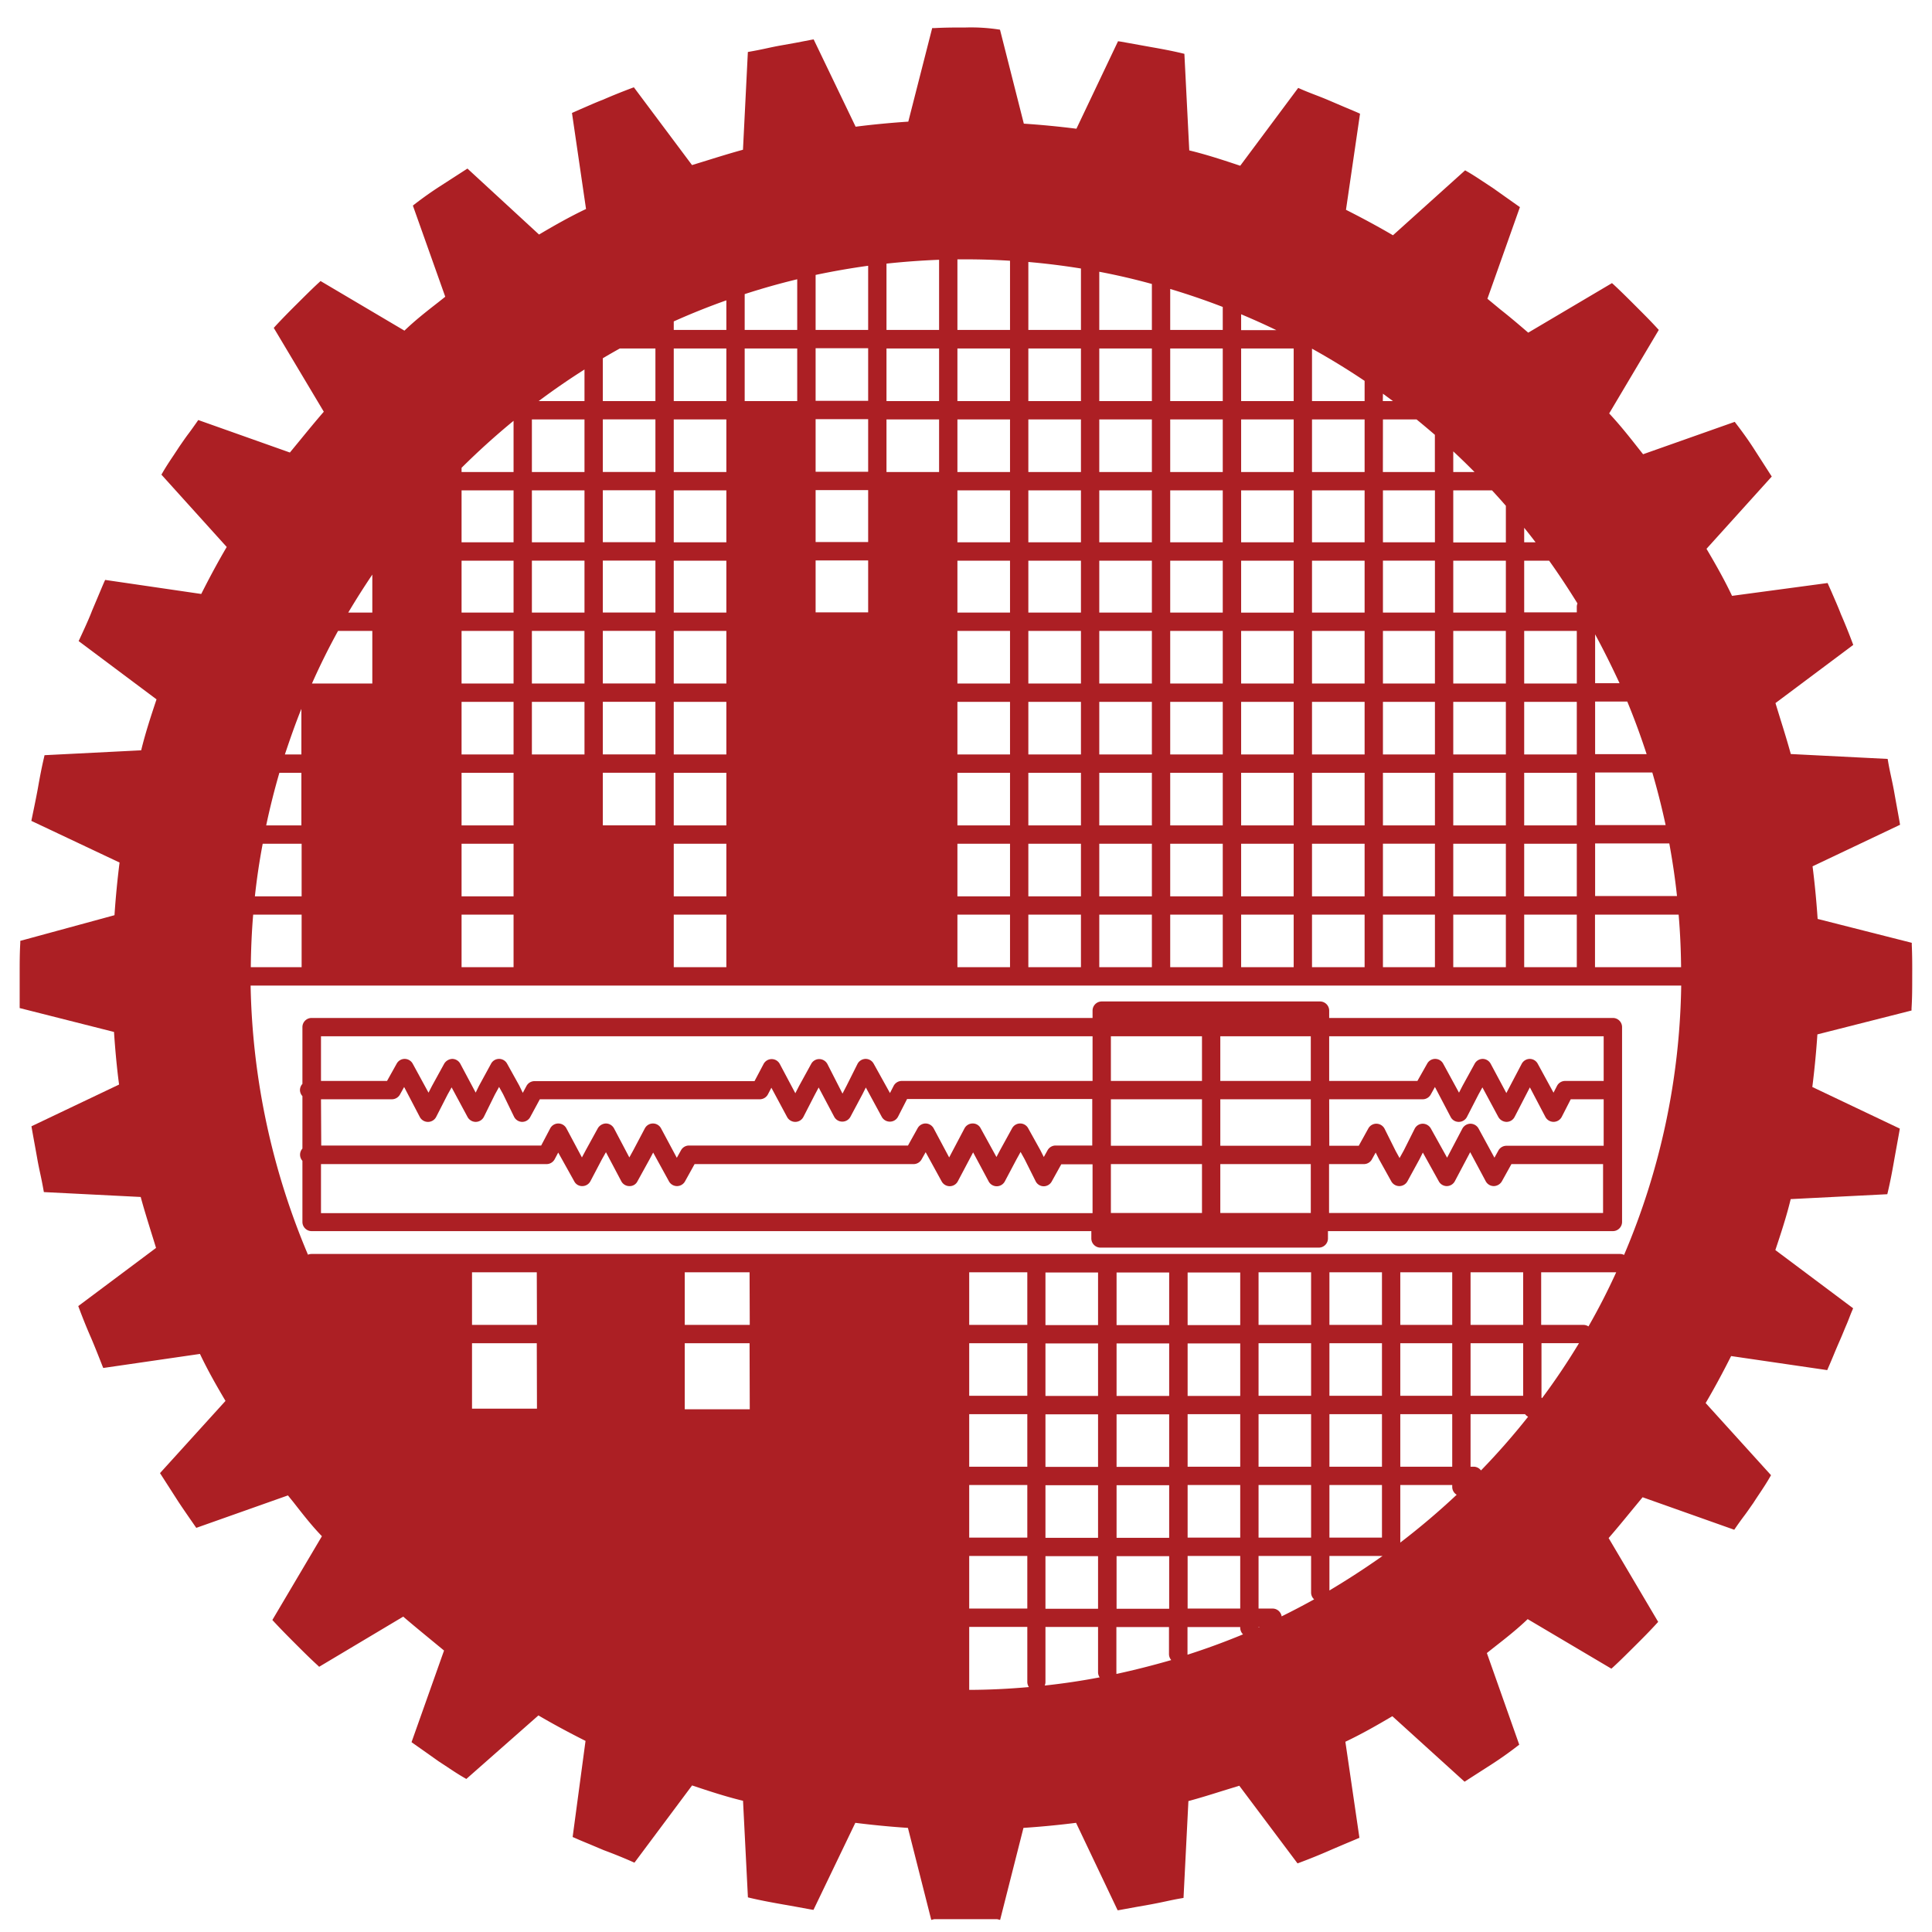
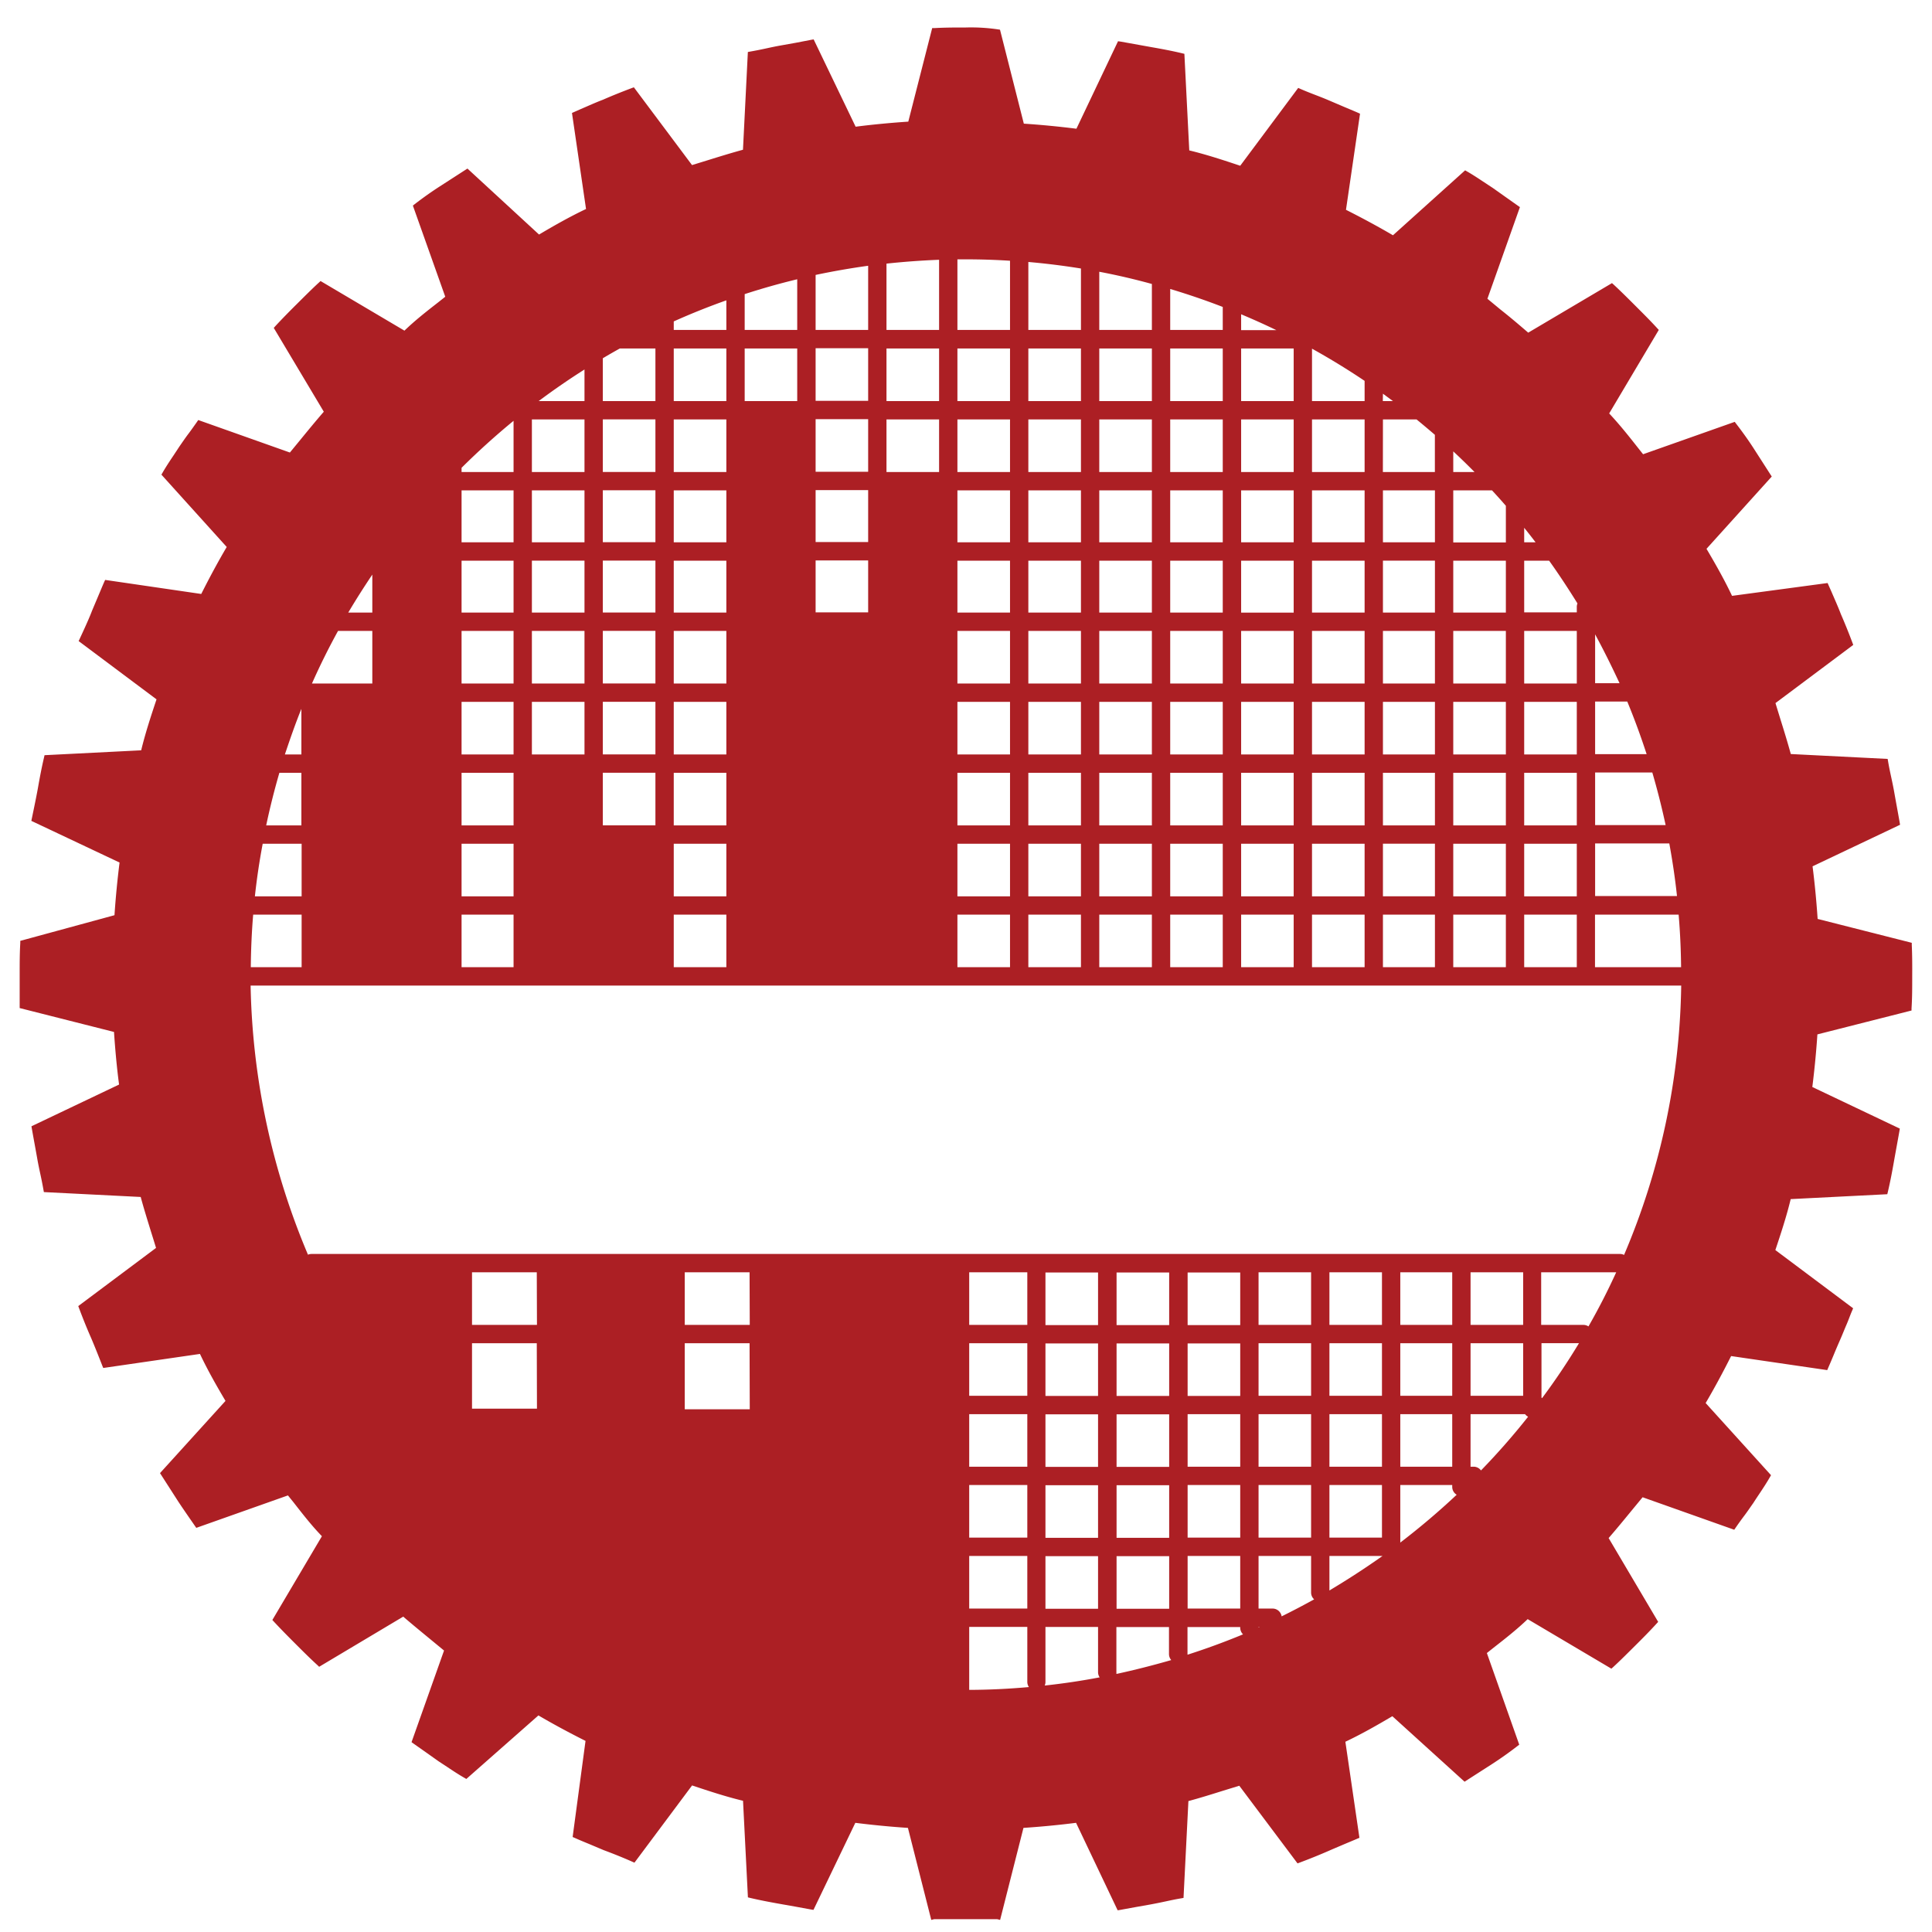
<svg xmlns="http://www.w3.org/2000/svg" viewBox="0 0 316.23 316.23">
  <defs>
    <style>.a{fill:#ac1f24;}</style>
  </defs>
-   <path class="a" d="M264,166.62H217.56v-1.2a1.5,1.5,0,0,0-1.5-1.5H180.33a1.5,1.5,0,0,0-1.5,1.5v1.2H51a1.5,1.5,0,0,0-1.5,1.5v9.29a1.5,1.5,0,0,0-.4,1,1.47,1.47,0,0,0,.4,1V188a1.49,1.49,0,0,0,0,2v10a1.51,1.51,0,0,0,1.5,1.51H178.63v1.2a1.5,1.5,0,0,0,1.5,1.5h35.73a1.5,1.5,0,0,0,1.5-1.5v-1.2H264a1.51,1.51,0,0,0,1.5-1.51V168.12A1.5,1.5,0,0,0,264,166.62ZM52.54,179.93H64.15a1.52,1.52,0,0,0,1.31-.77l.69-1.24,2.56,4.9a1.51,1.51,0,0,0,2.68,0l1.87-3.66.66-1.18,2.62,4.87a1.53,1.53,0,0,0,1.35.78,1.52,1.52,0,0,0,1.32-.84L81,179.16l.69-1.25.65,1.17,1.8,3.71a1.52,1.52,0,0,0,1.32.84h0a1.5,1.5,0,0,0,1.32-.78l1.58-2.92h36a1.51,1.51,0,0,0,1.33-.8l.57-1.09,2.58,4.81a1.53,1.53,0,0,0,1.34.78,1.5,1.5,0,0,0,1.32-.81l1.88-3.66L134,178l2.55,4.81a1.51,1.51,0,0,0,2.64,0l2-3.75.53-1.06,2.61,4.81a1.51,1.51,0,0,0,1.34.78,1.49,1.49,0,0,0,1.32-.81l1.48-2.89h30.31v7.61h-6a1.5,1.5,0,0,0-1.31.77l-.62,1.11-.56-1.11-2-3.6a1.49,1.49,0,0,0-1.31-.78,1.51,1.51,0,0,0-1.31.77l-2,3.64-.57,1.08-2.59-4.71a1.44,1.44,0,0,0-1.33-.78,1.51,1.51,0,0,0-1.31.8l-2.51,4.76-2.54-4.76a1.53,1.53,0,0,0-1.31-.8h0a1.5,1.5,0,0,0-1.31.77l-1.58,2.84H112.78a1.49,1.49,0,0,0-1.31.77l-.69,1.24-2.58-4.82a1.5,1.5,0,0,0-2.65,0l-1.89,3.58-.65,1.18-2.51-4.76a1.53,1.53,0,0,0-1.31-.8,1.61,1.61,0,0,0-1.33.77l-2,3.64-.61,1.15-2.54-4.76a1.5,1.5,0,0,0-2.65,0l-1.48,2.81h-36Zm129.29,0h14.91v7.61H181.83Zm32.72-10.31v7.31H199.74v-7.31Zm-32.72,0h14.91v7.31H181.83Zm14.91,20.92v8H181.83v-8Zm17.81,8H199.74v-8h14.81Zm-14.81-11v-7.61h14.81v7.61Zm17.82-7.61h15.31a1.51,1.51,0,0,0,1.31-.77l.69-1.24,2.57,4.9a1.48,1.48,0,0,0,1.33.81,1.5,1.5,0,0,0,1.34-.81l1.88-3.66.65-1.18,2.62,4.87a1.59,1.59,0,0,0,1.33.78,1.49,1.49,0,0,0,1.32-.81l2.5-4.84,2.54,4.84a1.51,1.51,0,0,0,2.67,0l1.48-2.89h5.39v7.61H246.58a1.51,1.51,0,0,0-1.32.77l-.65,1.18L242,184.7a1.53,1.53,0,0,0-1.32-.77h0a1.54,1.54,0,0,0-1.32.8l-2.5,4.76-2.66-4.78a1.54,1.54,0,0,0-1.34-.78,1.5,1.5,0,0,0-1.31.83l-1.78,3.55-.69,1.24-.65-1.18-1.8-3.61a1.52,1.52,0,0,0-1.31-.83,1.5,1.5,0,0,0-1.35.77l-1.57,2.84h-4.82Zm44.93-3h-6.31a1.5,1.5,0,0,0-1.33.81l-.57,1.11-2.59-4.75a1.5,1.5,0,0,0-1.31-.78h0a1.52,1.52,0,0,0-1.31.81l-2.51,4.78L244,174.13a1.5,1.5,0,0,0-1.31-.81h0a1.51,1.51,0,0,0-1.31.78l-2,3.64-.57,1.11-2.59-4.75a1.49,1.49,0,0,0-2.62,0L232,176.93H217.56v-7.31h44.93Zm-83.66-7.31v7.31H147.61a1.5,1.5,0,0,0-1.34.81l-.6,1.17L143,174.1a1.5,1.5,0,0,0-1.34-.78,1.53,1.53,0,0,0-1.31.83l-1.78,3.56L137.9,179l-2.46-4.82a1.53,1.53,0,0,0-1.31-.83,1.5,1.5,0,0,0-1.35.78l-2,3.64-.6,1.17-2.54-4.78a1.5,1.5,0,0,0-2.66,0l-1.48,2.8h-36a1.5,1.5,0,0,0-1.32.78l-.61,1.14L85,177.7l-2-3.6a1.49,1.49,0,0,0-2.62,0l-2,3.67-.52,1.07-2.51-4.71a1.52,1.52,0,0,0-1.31-.81,1.62,1.62,0,0,0-1.33.78l-2,3.64-.57,1.11-2.59-4.75a1.51,1.51,0,0,0-1.31-.78,1.49,1.49,0,0,0-1.31.78l-1.58,2.83H52.54v-7.31ZM52.54,190.54H89.46a1.51,1.51,0,0,0,1.33-.8l.58-1.09L94,193.37a1.44,1.44,0,0,0,1.32.77,1.51,1.51,0,0,0,1.32-.8l1.88-3.58.66-1.17,2.51,4.75a1.49,1.49,0,0,0,1.31.8,1.41,1.41,0,0,0,1.33-.77l2-3.63.58-1.09,2.59,4.72a1.5,1.5,0,0,0,2.62,0l1.57-2.83h35.85a1.5,1.5,0,0,0,1.31-.78l.66-1.17,2.62,4.78a1.5,1.5,0,0,0,2.64,0l2.51-4.75,2.54,4.75a1.5,1.5,0,0,0,2.65,0l1.89-3.57.69-1.25.66,1.19,1.8,3.6a1.49,1.49,0,0,0,1.31.83h0a1.51,1.51,0,0,0,1.32-.77l1.57-2.83h5.12v8H52.54Zm165,8v-8h5.7a1.5,1.5,0,0,0,1.31-.77l.62-1.12.56,1.12,2,3.6a1.51,1.51,0,0,0,1.32.77,1.52,1.52,0,0,0,1.31-.77l2-3.66.53-1.06,2.62,4.72a1.49,1.49,0,0,0,1.31.77h0a1.51,1.51,0,0,0,1.31-.8l2.51-4.75,2.54,4.75a1.51,1.51,0,0,0,1.31.8,1.57,1.57,0,0,0,1.33-.77l1.57-2.83h15v8Z" />
  <path class="a" d="M312.92,154.68l0-.36-15.41-3.91c-.2-3-.49-5.95-.83-8.61L311,135l-.06-.38c-.15-.85-.3-1.68-.45-2.5s-.3-1.65-.45-2.5-.33-1.69-.51-2.52-.35-1.64-.49-2.49l-.07-.39-15.85-.8c-.52-1.89-1.11-3.81-1.69-5.66-.27-.89-.55-1.78-.82-2.68l12.73-9.52-.13-.35c-.65-1.73-1.26-3.23-1.9-4.7-.47-1.24-1-2.4-1.52-3.62l-.65-1.46L283.5,97.53c-1.25-2.65-2.74-5.26-4.18-7.7L290,78l-2.91-4.53c-.86-1.34-1.85-2.73-2.93-4.13l-.22-.29-15,5.3-.88-1.11c-1.57-2-3.05-3.84-4.67-5.57L271.51,54l-.25-.27c-1.12-1.23-2.34-2.44-3.53-3.63s-2.4-2.4-3.6-3.51l-.28-.25-13.71,8.11c-1.52-1.31-3-2.57-4.54-3.78l-2.14-1.77,5.32-15-.32-.22-2.05-1.45-2.06-1.46-1.4-.92c-.92-.61-1.88-1.25-2.83-1.79l-.31-.18L228,38.51c-2.35-1.38-4.94-2.78-7.69-4.17l2.3-15.73-.35-.16c-.8-.35-1.58-.67-2.36-1l-2.34-1c-.81-.35-1.59-.65-2.37-.95s-1.54-.6-2.34-.95l-.36-.16L203,27.13c-2.73-.91-5.54-1.84-8.34-2.51l-.8-15.81-.37-.09c-1.77-.42-3.46-.73-5-1l-2.5-.45-2.5-.45L183,6.75l-6.81,14.32c-2.86-.36-5.75-.64-8.61-.83l-3.9-15.38-.32-.05a30.25,30.25,0,0,0-5.29-.31c-1.68,0-3.41,0-5.13.1l-.36,0-3.91,15.31c-3,.2-6,.49-8.62.83L133.18,6.45l-.37.06L130.27,7l-2.46.44c-.86.15-1.69.33-2.52.51s-1.64.34-2.49.49l-.39.07-.8,16c-1.9.52-3.82,1.11-5.68,1.69l-2.66.82-9.52-12.73-.35.13c-1.72.65-3.22,1.25-4.7,1.9-1.24.47-2.39,1-3.61,1.52l-1.47.65,2.3,15.72c-2.66,1.26-5.26,2.74-7.69,4.18L76.51,27.59,72,30.5c-1.35.87-2.74,1.85-4.14,2.93l-.28.22,5.3,14.92-1.11.88c-2,1.56-3.84,3-5.57,4.67L52.47,46l-.27.25c-1.2,1.1-2.41,2.32-3.62,3.52s-2.4,2.41-3.52,3.62l-.25.28L53,67.39c-1.32,1.52-2.58,3.06-3.8,4.55l-1.75,2.13-15-5.32-.22.32c-.45.64-.94,1.34-1.44,2s-1,1.41-1.47,2.08c-.3.47-.61.93-.92,1.4-.62.92-1.25,1.88-1.8,2.83l-.18.31L37.11,89.53c-1.38,2.34-2.78,4.93-4.17,7.69l-15.73-2.3-.16.35c-.35.8-.67,1.58-1,2.36s-.65,1.54-1,2.37c-.58,1.56-2,4.53-2,4.56l-.18.37,12.75,9.54c-.91,2.73-1.84,5.55-2.51,8.34l-15.82.8-.08.36c-.42,1.78-.73,3.47-1,5s-1,5-1,5l-.08.39,14.44,6.82c-.36,2.86-.64,5.76-.83,8.62L3.32,154l0,.36c-.1,1.72-.1,3.3-.1,5.13V165l15.44,3.91c.2,3,.48,6,.83,8.61L5.15,184.35l.06.37c.15.85.3,1.68.45,2.5s.3,1.65.45,2.5.33,1.7.51,2.53.34,1.63.49,2.48l.07.39,15.85.8c.51,1.89,1.11,3.81,1.68,5.66.28.89.56,1.79.83,2.68l-12.73,9.52.13.35c.65,1.72,1.25,3.22,1.9,4.7s1.9,4.69,1.91,4.72l.15.36,15.83-2.3c1.25,2.65,2.74,5.26,4.18,7.69L26.19,241.12l2.91,4.53c.9,1.39,2.8,4.09,2.81,4.12l.22.31,15-5.31.89,1.1c1.56,2,3,3.85,4.67,5.58l-8.11,13.71.25.27c1.12,1.21,2.34,2.44,3.52,3.62s2.4,2.4,3.62,3.51l.27.26L66,264.61c1.52,1.31,3.05,2.56,4.53,3.78l2.15,1.77-5.32,15,.31.22,2.06,1.45,2.06,1.46,1.4.92c.93.62,1.88,1.25,2.83,1.79l.31.18,11.8-10.4c2.35,1.38,4.94,2.78,7.71,4.17l-2.11,15.73.35.15c.8.36,1.58.68,2.36,1l2.37,1c1.69.63,3.18,1.23,4.67,1.89l.37.16,9.43-12.64c2.73.91,5.54,1.84,8.34,2.51l.8,15.81.36.09c1.79.42,3.48.73,5,1l2.43.43,2.57.47.37.06L140,298.36c2.85.36,5.75.64,8.61.83l3.82,15.06.48-.12h10.31l.48.12,3.82-15.06c3-.2,5.95-.49,8.61-.83l6.81,14.32.38-.06,2.57-.47,2.43-.43c.86-.16,1.7-.33,2.53-.51s1.64-.35,2.48-.49l.39-.07.8-15.85c1.9-.51,3.81-1.11,5.66-1.69l2.67-.82L212.38,305l.35-.13c1.71-.64,3.21-1.25,4.73-1.91.79-.35,1.56-.67,2.33-1s1.56-.65,2.37-1l.35-.15-2.3-15.72c2.65-1.25,5.25-2.74,7.69-4.18l11.82,10.72,4.53-2.91c1.34-.87,2.74-1.85,4.13-2.93l.29-.22-5.3-15,1.12-.89c2-1.56,3.83-3,5.56-4.66l13.7,8.11.28-.25c1.21-1.11,2.43-2.34,3.62-3.52s2.41-2.41,3.51-3.62l.25-.27-8.11-13.72c1.33-1.53,2.59-3.07,3.82-4.57l1.74-2.11,15,5.32.22-.32c.44-.64.94-1.34,1.44-2s1-1.41,1.47-2.07c.3-.47.61-.94.92-1.4.62-.93,1.25-1.88,1.79-2.83l.18-.31-10.7-11.81c1.38-2.34,2.78-4.93,4.17-7.69l15.73,2.3.15-.35c.35-.8.68-1.58,1-2.36s.65-1.54,1-2.34.66-1.6,1-2.38.59-1.53.94-2.33l.15-.36-12.73-9.53c.91-2.73,1.84-5.55,2.51-8.34l15.81-.8.09-.36c.39-1.67.69-3.22,1-5,.15-.85.3-1.67.45-2.5s.3-1.65.45-2.5l.06-.38-14.32-6.81c.36-2.86.64-5.75.83-8.61l15.41-3.91,0-.36c.11-1.72.11-3.3.11-5.14C313,158.13,313,156.4,312.92,154.68Zm-51.83-50.85c1.42,2.62,2.75,5.31,4,8h-4Zm0,11h5.26c1.17,2.82,2.22,5.69,3.17,8.61h-8.43Zm0,11.61h9.36q1.24,4.24,2.18,8.61H261.09Zm0,11.61h12.14c.52,2.83.95,5.7,1.26,8.61h-13.4ZM249.48,86.39q.95,1.17,1.86,2.37h-1.86Zm0,5.38h4.08c1.63,2.28,3.17,4.63,4.64,7a1.47,1.47,0,0,0-.11.56v.9h-8.61Zm0,11.5h8.61v8.61h-8.61Zm0,11.61h8.61v8.61h-8.61Zm0,11.61h8.61v8.61h-8.61Zm0,11.61h8.61v8.61h-8.61Zm0,11.61h8.61v8.6h-8.61ZM237.87,73.88q1.77,1.65,3.48,3.38h-3.48Zm0,6.38h6.34c.77.83,1.53,1.67,2.27,2.53v6h-8.61Zm0,11.51h8.61v8.5h-8.61Zm0,11.5h8.61v8.61h-8.61Zm0,11.61h8.61v8.61h-8.61Zm0,11.61h8.61v8.61h-8.61Zm0,11.61h8.61v8.61h-8.61Zm0,11.61h8.61v8.6h-8.61ZM226.36,64.44,228,65.65h-1.66Zm0,4.21h5.5c1,.82,2,1.66,3,2.52v6.09h-8.51Zm0,11.61h8.51v8.5h-8.51Zm0,11.51h8.51v8.5h-8.51Zm0,11.5h8.51v8.61h-8.51Zm0,11.61h8.51v8.61h-8.51Zm0,11.61h8.51v8.61h-8.51Zm0,11.61h8.51v8.61h-8.51Zm0,11.61h8.51v8.6h-8.51ZM214.75,57.07c2.95,1.64,5.83,3.4,8.61,5.27v3.31h-8.61Zm0,11.58h8.61v8.61h-8.61Zm0,11.61h8.61v8.5h-8.61Zm0,11.51h8.61v8.5h-8.61Zm0,11.5h8.61v8.61h-8.61Zm0,11.61h8.61v8.61h-8.61Zm0,11.61h8.61v8.61h-8.61Zm0,11.61h8.61v8.61h-8.61Zm0,11.61h8.61v8.6h-8.61Zm-11.6-98.27c1.95.82,3.87,1.68,5.77,2.6h-5.77Zm0,5.6h8.6v8.61h-8.6Zm0,11.61h8.6v8.61h-8.6Zm0,11.61h8.6v8.5h-8.6Zm0,11.51h8.6v8.5h-8.6Zm0,11.5h8.6v8.61h-8.6Zm0,11.61h8.6v8.61h-8.6Zm0,11.61h8.6v8.61h-8.6Zm0,11.61h8.6v8.61h-8.6Zm0,11.61h8.6v8.6h-8.6ZM191.54,47.3q4.38,1.31,8.6,2.94V54h-8.6Zm0,9.74h8.6v8.61h-8.6Zm0,11.61h8.6v8.61h-8.6Zm0,11.61h8.6v8.5h-8.6Zm0,11.51h8.6v8.5h-8.6Zm0,11.5h8.6v8.61h-8.6Zm0,11.61h8.6v8.61h-8.6Zm0,11.61h8.6v8.61h-8.6Zm0,11.61h8.6v8.61h-8.6Zm0,11.61h8.6v8.6h-8.6ZM179.93,44.48q4.37.83,8.61,2V54h-8.61Zm0,12.56h8.61v8.61h-8.61Zm0,11.61h8.61v8.61h-8.61Zm0,11.61h8.61v8.5h-8.61Zm0,11.51h8.61v8.5h-8.61Zm0,11.5h8.61v8.61h-8.61Zm0,11.61h8.61v8.61h-8.61Zm0,11.61h8.61v8.61h-8.61Zm0,11.61h8.61v8.61h-8.61Zm0,11.61h8.61v8.6h-8.61ZM168.32,42.88q4.35.38,8.61,1.07V54h-8.61Zm0,14.16h8.61v8.61h-8.61Zm0,11.61h8.61v8.61h-8.61Zm0,11.61h8.61v8.5h-8.61Zm0,11.51h8.61v8.5h-8.61Zm0,11.5h8.61v8.61h-8.61Zm0,11.61h8.61v8.61h-8.61Zm0,11.61h8.61v8.61h-8.61Zm0,11.61h8.61v8.61h-8.61Zm0,11.61h8.61v8.6h-8.61ZM156.71,42.45l1.4,0q3.63,0,7.21.23V54h-8.61Zm0,14.59h8.61v8.61h-8.61Zm0,11.61h8.61v8.61h-8.61Zm0,11.61h8.61v8.5h-8.61Zm0,11.51h8.61v8.5h-8.61Zm0,11.5h8.61v8.61h-8.61Zm0,11.61h8.61v8.61h-8.61Zm0,11.61h8.61v8.61h-8.61Zm0,11.61h8.61v8.61h-8.61Zm0,11.61h8.61v8.6h-8.61ZM145.1,43.15q4.28-.46,8.61-.63V54H145.1Zm0,13.89h8.61v8.61H145.1Zm0,11.61h8.61v8.61H145.1ZM133.5,45q4.26-.9,8.6-1.5V54h-8.6Zm0,12h8.6v8.61h-8.6Zm0,11.61h8.6v8.61h-8.6Zm0,11.61h8.6v8.5h-8.6Zm0,11.51h8.6v8.5h-8.6ZM121.89,48.14q4.24-1.38,8.6-2.43V54h-8.6Zm0,8.9h8.6v8.61h-8.6Zm-11.61-4.43q4.23-1.9,8.61-3.45V54h-8.61Zm0,4.43h8.61v8.61h-8.61Zm0,11.61h8.61v8.61h-8.61Zm0,11.61h8.61v8.5h-8.61Zm0,11.51h8.61v8.5h-8.61Zm0,11.5h8.61v8.61h-8.61Zm0,11.61h8.61v8.61h-8.61Zm0,11.61h8.61v8.61h-8.61Zm0,11.61h8.61v8.61h-8.61Zm0,11.61h8.61v8.6h-8.61Zm-3-95.7v0h-.06Zm-8.61,4.63c.92-.55,1.85-1.08,2.78-1.6h5.83v8.61H98.67Zm0,10h8.61v8.61H98.67Zm0,11.61h8.61v8.5H98.67Zm0,11.51h8.61v8.5H98.67Zm0,11.5h8.61v8.61H98.67Zm0,11.61h8.61v8.61H98.67Zm0,11.61h8.61v8.61H98.67Zm-3-66v5.17h-7.5Q91.83,62.91,95.67,60.48Zm-8.61,8.17h8.61v8.61H87.06Zm0,11.61h8.61v8.5H87.06Zm0,11.51h8.61v8.5H87.06Zm0,11.5h8.61v8.61H87.06Zm0,11.61h8.61v8.61H87.06ZM75.55,76.57q4.11-4.08,8.51-7.69v8.38H75.55Zm0,3.69h8.51v8.5H75.55Zm0,11.51h8.51v8.5H75.55Zm0,11.5h8.51v8.61H75.55Zm0,11.61h8.51v8.61H75.55Zm0,11.61h8.51v8.61H75.55Zm0,11.61h8.51v8.61H75.55Zm0,11.61h8.51v8.6H75.55ZM60.94,94.05v6.22H57C58.25,98.16,59.57,96.09,60.94,94.05Zm-5.61,9.22h5.61v8.61H51.06Q53,107.5,55.33,103.27Zm-6,12.7v7.52h-2.7C47.46,121,48.35,118.45,49.34,116Zm-3.61,10.52h3.61v8.61H43.57Q44.49,130.75,45.73,126.49ZM43,138.1h6.37v8.61H41.72Q42.19,142.36,43,138.1Zm-1.53,11.61h7.9v8.6H41.05C41.08,155.43,41.2,152.56,41.44,149.71Zm46.42,80.86H77.26V219.86h10.6Zm0-13.71H77.26v-8.61h10.6Zm34.83,13.81H112.08V219.86h10.61Zm0-13.81H112.08v-8.61h10.61Zm35.92,59.74V266.29h9.51v9a1.55,1.55,0,0,0,.26.85C165.16,276.43,161.91,276.59,158.61,276.6Zm9.51-56.74v8.6h-9.51v-8.6Zm-9.51-3v-8.61h9.51v8.61Zm9.51,14.61v8.6h-9.51v-8.6Zm0,11.6v8.61h-9.51v-8.61Zm0,11.61v8.61h-9.51v-8.61ZM171,275.89a1.45,1.45,0,0,0,.12-.59v-9h8.61v7.41a1.52,1.52,0,0,0,.26.84Q175.55,275.4,171,275.89Zm8.73-56v8.6h-8.61v-8.6Zm-8.61-3v-8.61h8.61v8.61Zm8.61,14.61v8.6h-8.61v-8.6Zm0,11.6v8.61h-8.61v-8.61Zm0,11.61v8.61h-8.61v-8.61Zm3,19.32a1.53,1.53,0,0,0,0-.3v-7.41h8.61v4.4a1.49,1.49,0,0,0,.37,1C188.76,272.57,185.75,273.34,182.7,274Zm8.64-54.14v8.6h-8.61v-8.6Zm-8.61-3v-8.61h8.61v8.61Zm8.61,14.61v8.6h-8.61v-8.6Zm0,11.6v8.61h-8.61v-8.61Zm0,11.61v8.61h-8.61v-8.61Zm3,16.18a.88.88,0,0,0,0-.17v-4.4H203v.1a1.53,1.53,0,0,0,.46,1.09Q199,269.36,194.32,270.86Zm8.63-51v8.6h-8.61v-8.6Zm-8.61-3v-8.61H203v8.61ZM203,231.47v8.6h-8.61v-8.6Zm0,11.6v8.61h-8.61v-8.61Zm0,11.61v8.61h-8.61v-8.61Zm3,11.69v-.08h.18Zm3.78-1.78a1.5,1.5,0,0,0-1.48-1.3H206v-8.61h8.6v6a1.48,1.48,0,0,0,.5,1.1Q212.43,263.26,209.73,264.59Zm4.82-44.73v8.6H206v-8.6Zm-8.6-3v-8.61h8.6v8.61Zm8.6,14.61v8.6H206v-8.6Zm0,11.6v8.61H206v-8.61Zm3,17.28v-5.67h8.69Q222,257.71,217.56,260.35Zm8.6-40.49v8.6h-8.6v-8.6Zm-8.6-3v-8.61h8.6v8.61Zm8.6,14.61v8.6h-8.6v-8.6Zm0,11.6v8.61h-8.6v-8.61Zm3,9.44v-9.44h8.5v.31a1.5,1.5,0,0,0,.73,1.28A119.13,119.13,0,0,1,229.17,252.51Zm8.5-32.65v8.6h-8.5v-8.6Zm-8.5-3v-8.61h8.5v8.61Zm8.5,14.61v8.6h-8.5v-8.6Zm4.72,9.23a1.49,1.49,0,0,0-1.22-.63h-.5v-8.6h8.92a1.46,1.46,0,0,0,.5.42A115.3,115.3,0,0,1,242.39,240.7Zm6.89-20.84v8.6h-8.61v-8.6Zm-8.61-3v-8.61h8.61v8.61Zm11.72,12-.11-.1v-8.91h6.14C256.55,223,254.53,226,252.39,228.87ZM260,217.11a1.48,1.48,0,0,0-.83-.25h-6.91v-8.61h12.28Q262.48,212.78,260,217.11Zm5.81-11.71a1.4,1.4,0,0,0-.64-.15H51a1.45,1.45,0,0,0-.59.12,118.58,118.58,0,0,1-9.39-44.05H275.18A116.57,116.57,0,0,1,265.83,205.4Zm-4.74-47.09v-8.6h13.69q.36,4.26.4,8.6Z" />
</svg>